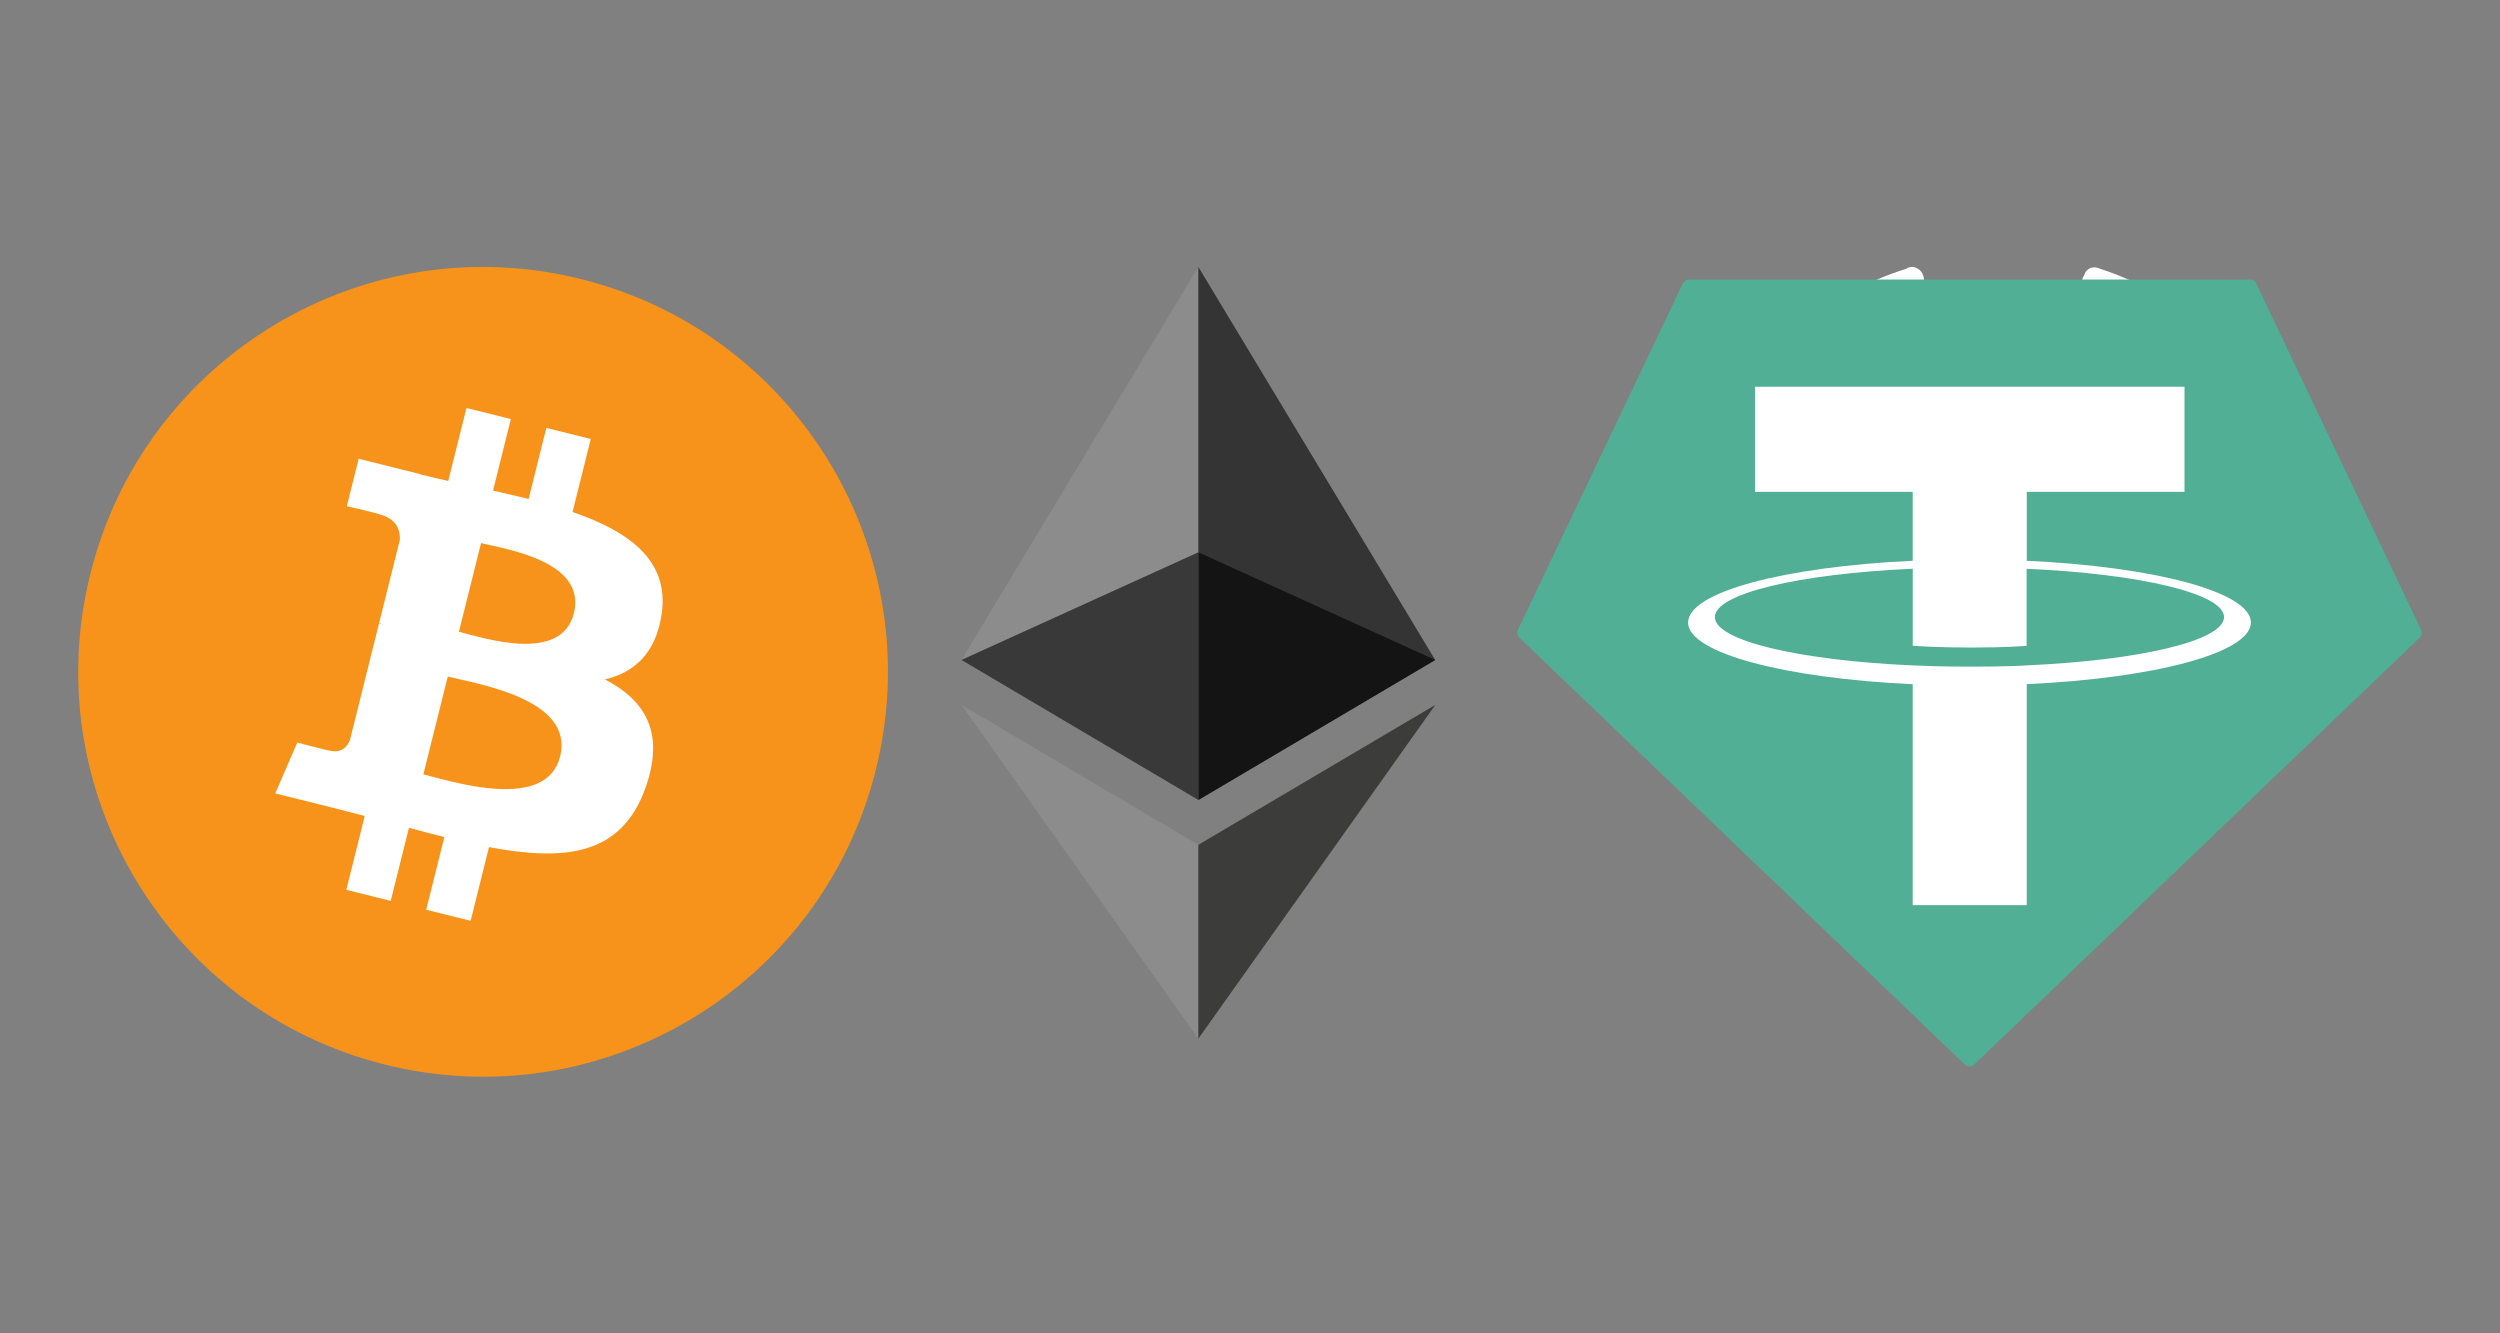
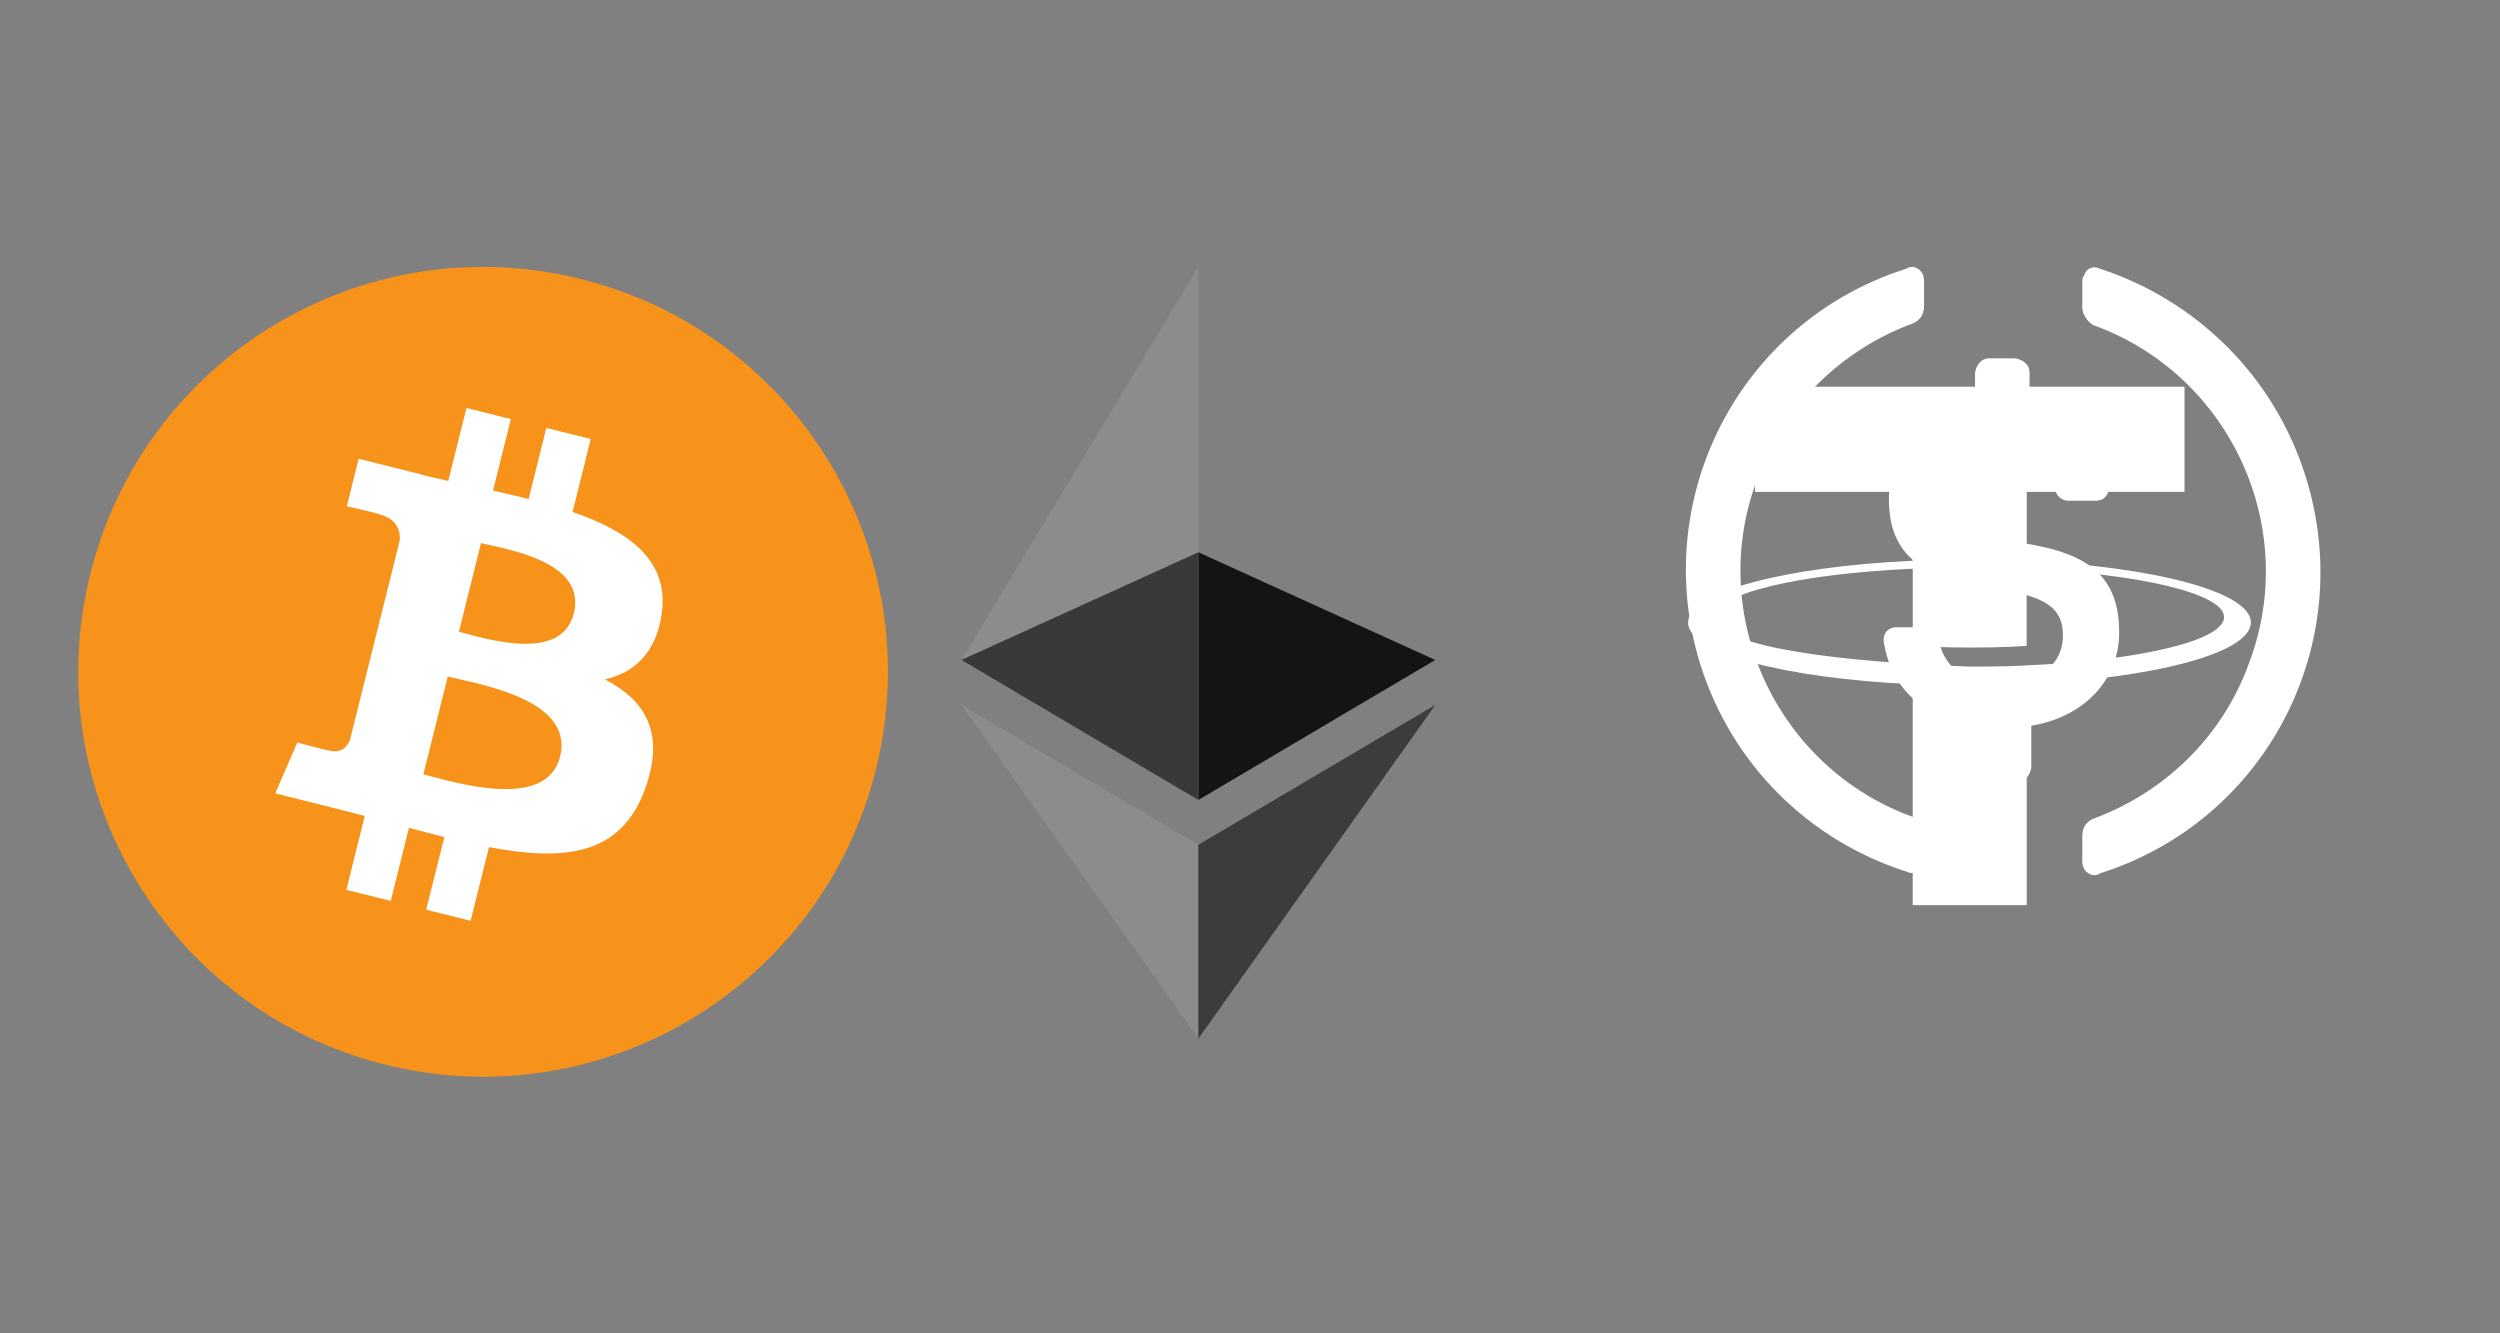
<svg xmlns="http://www.w3.org/2000/svg" xmlns:ns1="https://boxy-svg.com" viewBox="0 0 480 256" style="shape-rendering: geometricprecision;">
  <rect x="0" y="0" width="480" height="256" fill="#808080" stroke="none" />
  <defs>
    <ns1:grid x="0" y="0" width="67.434" height="61.17" />
    <ns1:guide x="0.447" y="0.056" angle="90" />
  </defs>
  <path d="M 406.883 121.452 C 406.883 109.639 399.796 105.589 385.619 103.901 C 375.494 102.551 373.47 99.852 373.47 95.126 C 373.47 90.401 376.844 87.363 383.595 87.363 C 389.67 87.363 393.045 89.388 394.732 94.451 C 395.07 95.463 396.083 96.139 397.096 96.139 L 402.495 96.139 C 403.846 96.139 404.858 95.126 404.858 93.776 L 404.858 93.439 C 403.507 86.013 397.432 80.275 389.67 79.601 L 389.67 71.5 C 389.67 70.15 388.658 69.137 386.969 68.799 L 381.908 68.799 C 380.557 68.799 379.544 69.812 379.206 71.5 L 379.206 79.262 C 369.08 80.612 362.668 87.363 362.668 95.801 C 362.668 106.939 369.419 111.327 383.595 113.015 C 393.045 114.702 396.083 116.728 396.083 122.127 C 396.083 127.528 391.357 131.241 384.945 131.241 C 376.169 131.241 373.131 127.527 372.119 122.465 C 371.781 121.115 370.769 120.439 369.756 120.439 L 364.019 120.439 C 362.668 120.439 361.655 121.452 361.655 122.803 L 361.655 123.14 C 363.006 131.578 368.406 137.653 379.544 139.341 L 379.544 147.441 C 379.544 148.792 380.557 149.804 382.244 150.142 L 387.307 150.142 C 388.658 150.142 389.67 149.129 390.008 147.441 L 390.008 139.341 C 400.133 137.653 406.883 130.565 406.883 121.452 Z" fill="#fff" style="" />
  <path d="M 367.393 156.892 C 341.067 147.441 327.566 118.078 337.354 92.088 C 342.417 77.912 353.555 67.113 367.393 62.049 C 368.743 61.374 369.419 60.362 369.419 58.674 L 369.419 53.949 C 369.419 52.598 368.743 51.586 367.393 51.249 C 367.056 51.249 366.381 51.249 366.043 51.586 C 333.979 61.712 316.428 95.801 326.554 127.865 C 332.629 146.766 347.143 161.279 366.043 167.355 C 367.393 168.03 368.743 167.355 369.08 166.004 C 369.419 165.668 369.419 165.33 369.419 164.655 L 369.419 159.929 C 369.419 158.917 368.406 157.567 367.393 156.892 Z M 403.17 51.586 C 401.82 50.911 400.47 51.586 400.133 52.936 C 399.796 53.274 399.796 53.611 399.796 54.286 L 399.796 59.012 C 399.796 60.362 400.807 61.712 401.82 62.387 C 428.146 71.836 441.648 101.201 431.859 127.19 C 426.796 141.366 415.658 152.166 401.82 157.23 C 400.47 157.904 399.796 158.917 399.796 160.604 L 399.796 165.33 C 399.796 166.68 400.47 167.692 401.82 168.03 C 402.158 168.03 402.833 168.03 403.17 167.692 C 435.234 157.567 452.785 123.477 442.66 91.414 C 436.584 72.174 421.735 57.662 403.17 51.586 Z" fill="#fff" style="" />
  <g id="Layer_x0020_1" transform="matrix(0.038, 0, 0, 0.038, 15.017, 51.249)" style="">
    <g id="_1421344023328">
      <path fill="#F7931A" fill-rule="nonzero" d="M4030.06 2540.77c-273.24,1096.01 -1383.32,1763.02 -2479.46,1489.71 -1095.68,-273.24 -1762.69,-1383.39 -1489.33,-2479.31 273.12,-1096.13 1383.2,-1763.19 2479,-1489.95 1096.06,273.24 1763.03,1383.51 1489.76,2479.57l0.02 -0.02z" />
      <path fill="white" fill-rule="nonzero" d="M2947.77 1754.38c40.72,-272.26 -166.56,-418.61 -450,-516.24l91.95 -368.8 -224.5 -55.94 -89.51 359.09c-59.02,-14.72 -119.63,-28.59 -179.87,-42.34l90.16 -361.46 -224.36 -55.94 -92 368.68c-48.84,-11.12 -96.81,-22.11 -143.35,-33.69l0.26 -1.16 -309.59 -77.31 -59.72 239.78c0,0 166.56,38.18 163.05,40.53 90.91,22.69 107.35,82.87 104.62,130.57l-104.74 420.15c6.26,1.59 14.38,3.89 23.34,7.49 -7.49,-1.86 -15.46,-3.89 -23.73,-5.87l-146.81 588.57c-11.11,27.62 -39.31,69.07 -102.87,53.33 2.25,3.26 -163.17,-40.72 -163.17,-40.72l-111.46 256.98 292.15 72.83c54.35,13.63 107.61,27.89 160.06,41.3l-92.9 373.03 224.24 55.94 92 -369.07c61.26,16.63 120.71,31.97 178.91,46.43l-91.69 367.33 224.51 55.94 92.89 -372.33c382.82,72.45 670.67,43.24 791.83,-303.02 97.63,-278.78 -4.86,-439.58 -206.26,-544.44 146.69,-33.83 257.18,-130.31 286.64,-329.61l-0.07 -0.05zm-512.93 719.26c-69.38,278.78 -538.76,128.08 -690.94,90.29l123.28 -494.2c152.17,37.99 640.17,113.17 567.67,403.91zm69.43 -723.3c-63.29,253.58 -453.96,124.75 -580.69,93.16l111.77 -448.21c126.73,31.59 534.85,90.55 468.94,355.05l-0.02 0z" />
    </g>
  </g>
  <g id="g-1" transform="matrix(0.116, 0, 0, 0.116, 184.599, 51.249)" style="">
    <g id="_1421394342400">
      <g>
-         <polygon fill="#343434" fill-rule="nonzero" points="392.07,0 383.5,29.11 383.5,873.74 392.07,882.29 784.13,650.54 " />
        <polygon fill="#8C8C8C" fill-rule="nonzero" points="392.07,0 -0,650.54 392.07,882.29 392.07,472.33 " />
        <polygon fill="#3C3C3B" fill-rule="nonzero" points="392.07,956.52 387.24,962.41 387.24,1263.28 392.07,1277.38 784.37,724.89 " />
        <polygon fill="#8C8C8C" fill-rule="nonzero" points="392.07,1277.38 392.07,956.52 -0,724.89 " />
        <polygon fill="#141414" fill-rule="nonzero" points="392.07,882.29 784.13,650.54 392.07,472.33 " />
        <polygon fill="#393939" fill-rule="nonzero" points="0,650.54 392.07,882.29 392.07,472.33 " />
      </g>
    </g>
  </g>
  <title>tether-usdt-logo</title>
-   <path d="M 323.108 54.41 L 291.441 120.928 C 291.193 121.436 291.305 122.045 291.717 122.432 L 377.243 204.387 C 377.748 204.871 378.545 204.871 379.05 204.387 L 464.576 122.437 C 464.988 122.05 465.1 121.441 464.853 120.933 L 433.185 54.415 C 432.976 53.959 432.52 53.667 432.018 53.668 L 324.285 53.668 C 323.78 53.662 323.319 53.952 323.108 54.41 Z" style="fill: rgb(80, 175, 149); fill-rule: evenodd;" />
-   <path d="M 389.135 127.759 C 388.521 127.805 385.348 127.994 378.272 127.994 C 372.643 127.994 368.647 127.825 367.245 127.759 C 345.494 126.802 329.258 123.015 329.258 118.482 C 329.258 113.948 345.494 110.167 367.245 109.195 L 367.245 123.988 C 368.668 124.09 372.741 124.33 378.369 124.33 C 385.123 124.33 388.505 124.049 389.114 123.993 L 389.114 109.205 C 410.82 110.172 427.019 113.959 427.019 118.482 C 427.019 123.005 410.825 126.792 389.114 127.753 L 389.135 127.759 Z M 389.135 107.675 L 389.135 94.438 L 419.426 94.438 L 419.426 74.253 L 336.954 74.253 L 336.954 94.438 L 367.24 94.438 L 367.24 107.67 C 342.623 108.801 324.111 113.677 324.111 119.521 C 324.111 125.364 342.623 130.235 367.24 131.371 L 367.24 173.789 L 389.13 173.789 L 389.13 131.356 C 413.69 130.225 432.172 125.354 432.172 119.515 C 432.172 113.677 413.705 108.806 389.13 107.67 L 389.135 107.675 Z M 389.135 107.675 Z" style="fill: rgb(255, 255, 255); fill-rule: evenodd;" />
+   <path d="M 389.135 127.759 C 388.521 127.805 385.348 127.994 378.272 127.994 C 345.494 126.802 329.258 123.015 329.258 118.482 C 329.258 113.948 345.494 110.167 367.245 109.195 L 367.245 123.988 C 368.668 124.09 372.741 124.33 378.369 124.33 C 385.123 124.33 388.505 124.049 389.114 123.993 L 389.114 109.205 C 410.82 110.172 427.019 113.959 427.019 118.482 C 427.019 123.005 410.825 126.792 389.114 127.753 L 389.135 127.759 Z M 389.135 107.675 L 389.135 94.438 L 419.426 94.438 L 419.426 74.253 L 336.954 74.253 L 336.954 94.438 L 367.24 94.438 L 367.24 107.67 C 342.623 108.801 324.111 113.677 324.111 119.521 C 324.111 125.364 342.623 130.235 367.24 131.371 L 367.24 173.789 L 389.13 173.789 L 389.13 131.356 C 413.69 130.225 432.172 125.354 432.172 119.515 C 432.172 113.677 413.705 108.806 389.13 107.67 L 389.135 107.675 Z M 389.135 107.675 Z" style="fill: rgb(255, 255, 255); fill-rule: evenodd;" />
</svg>